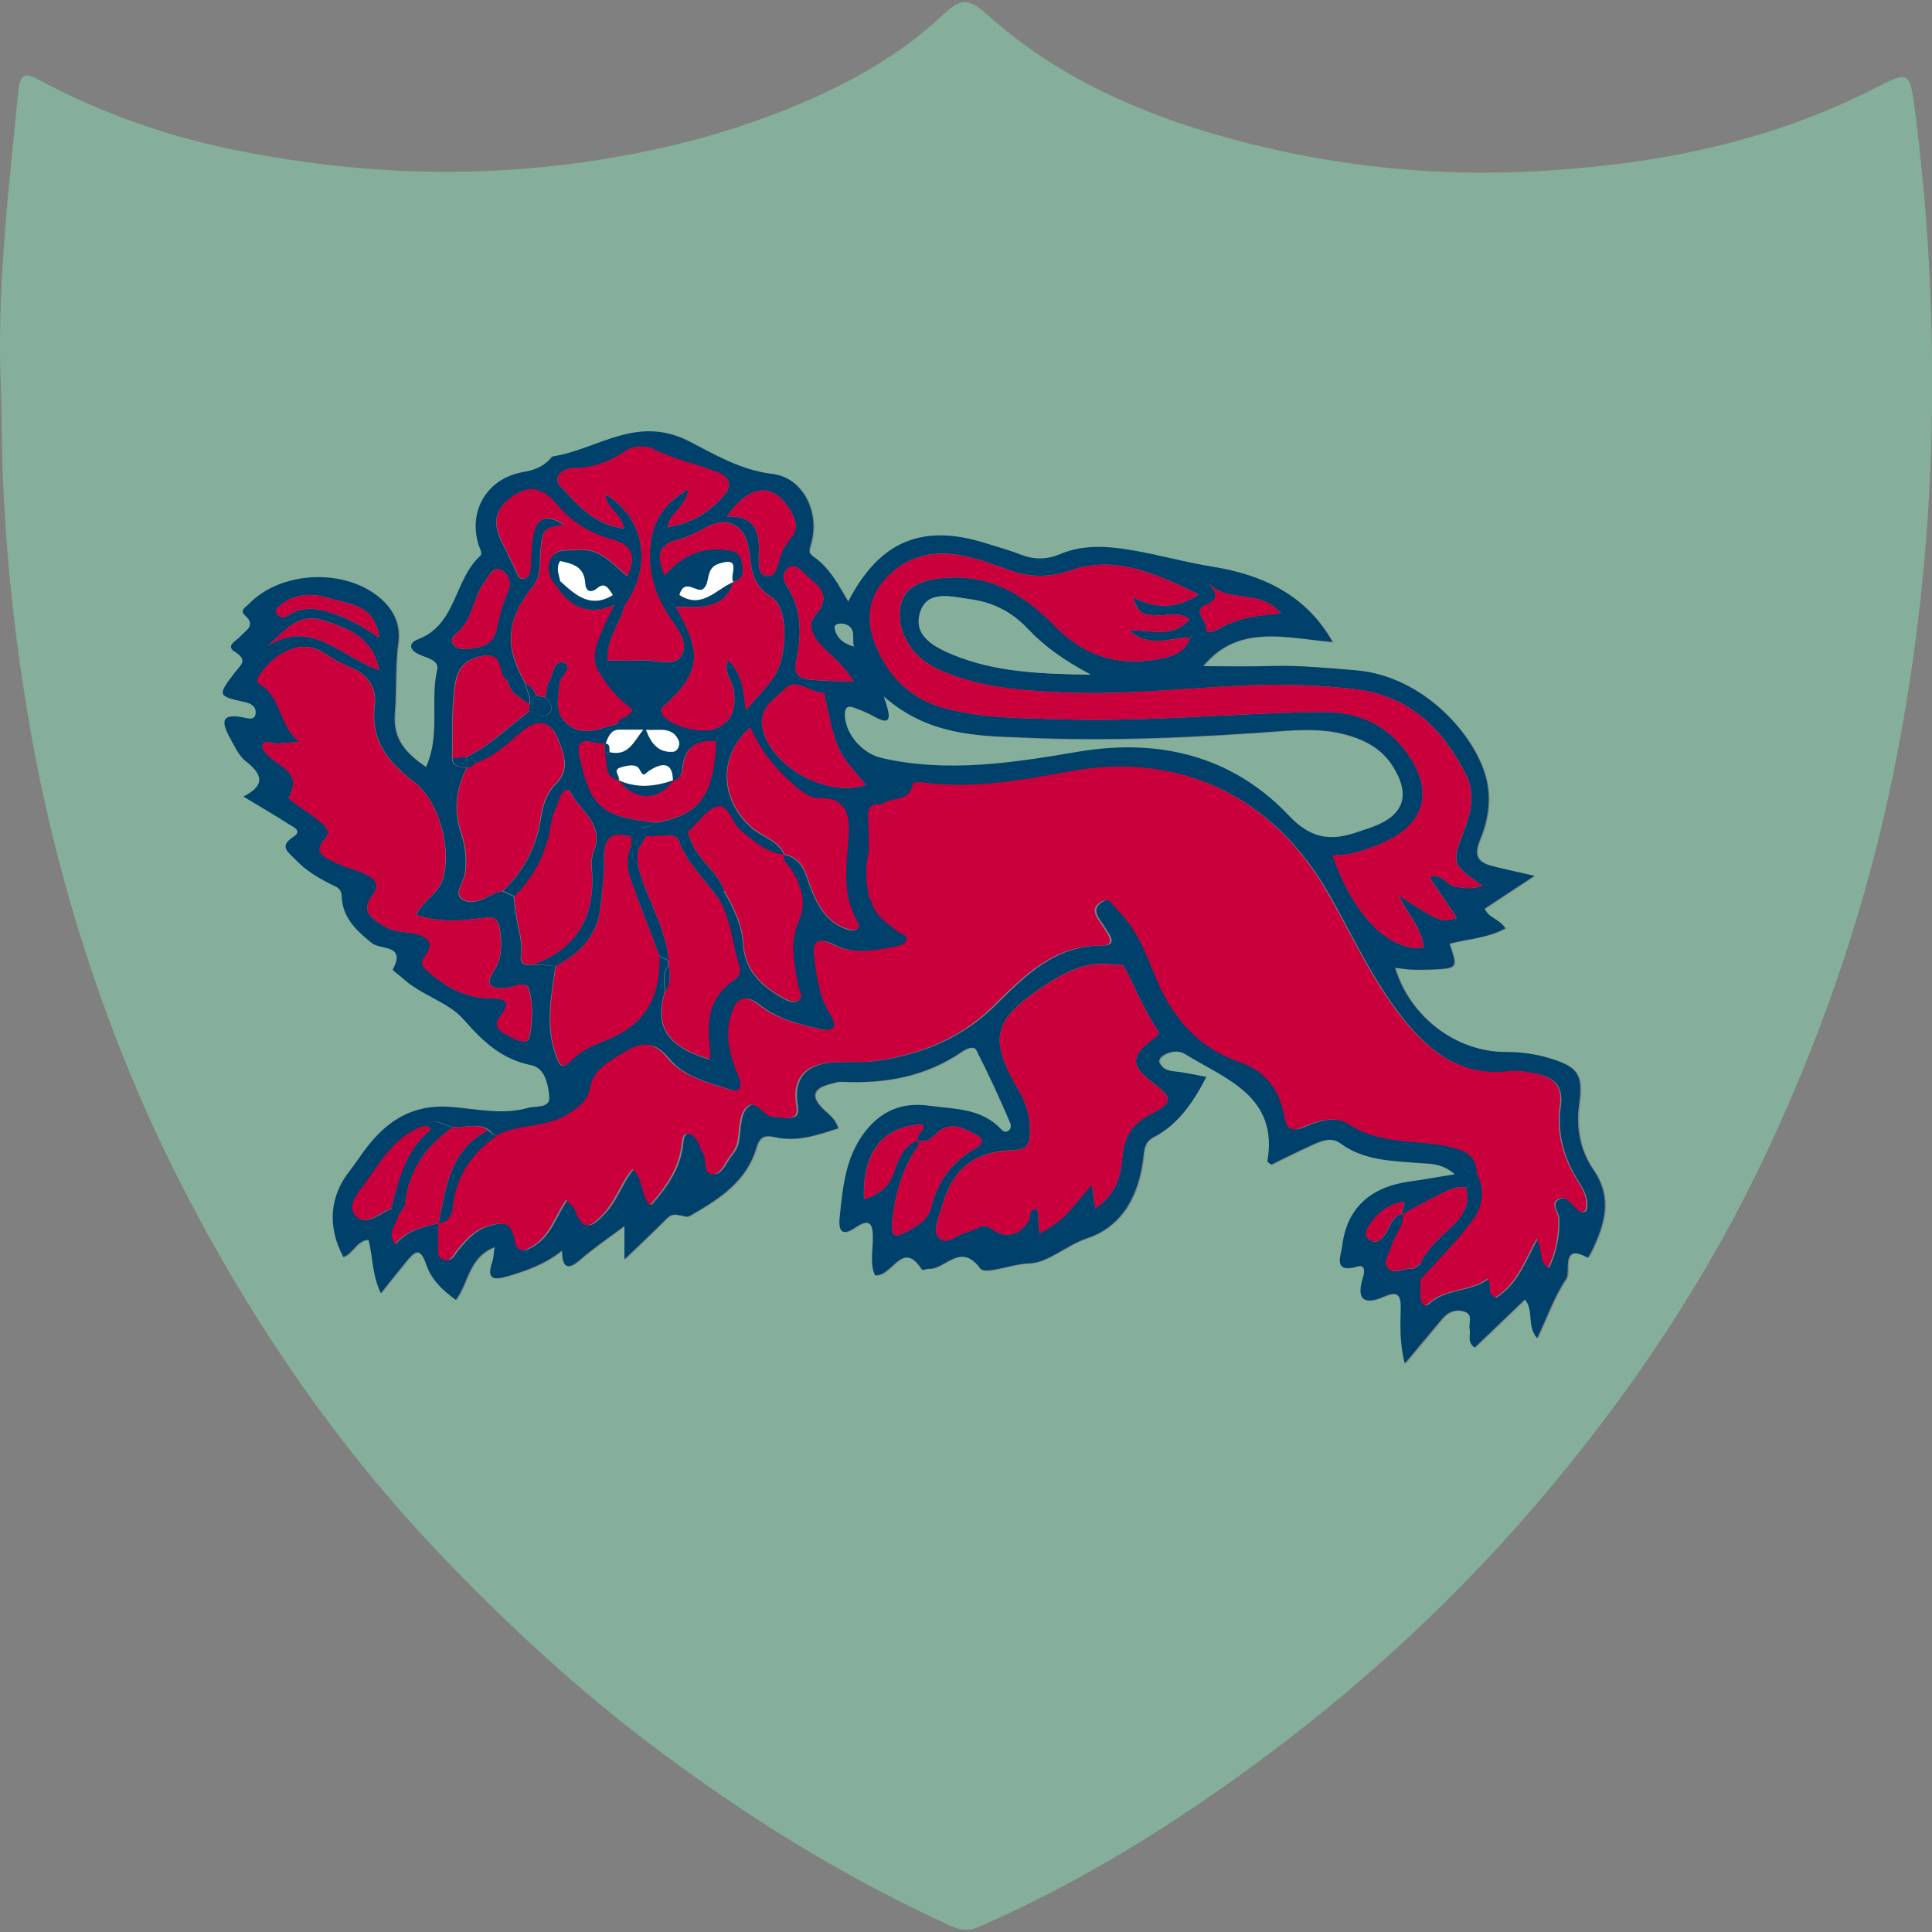
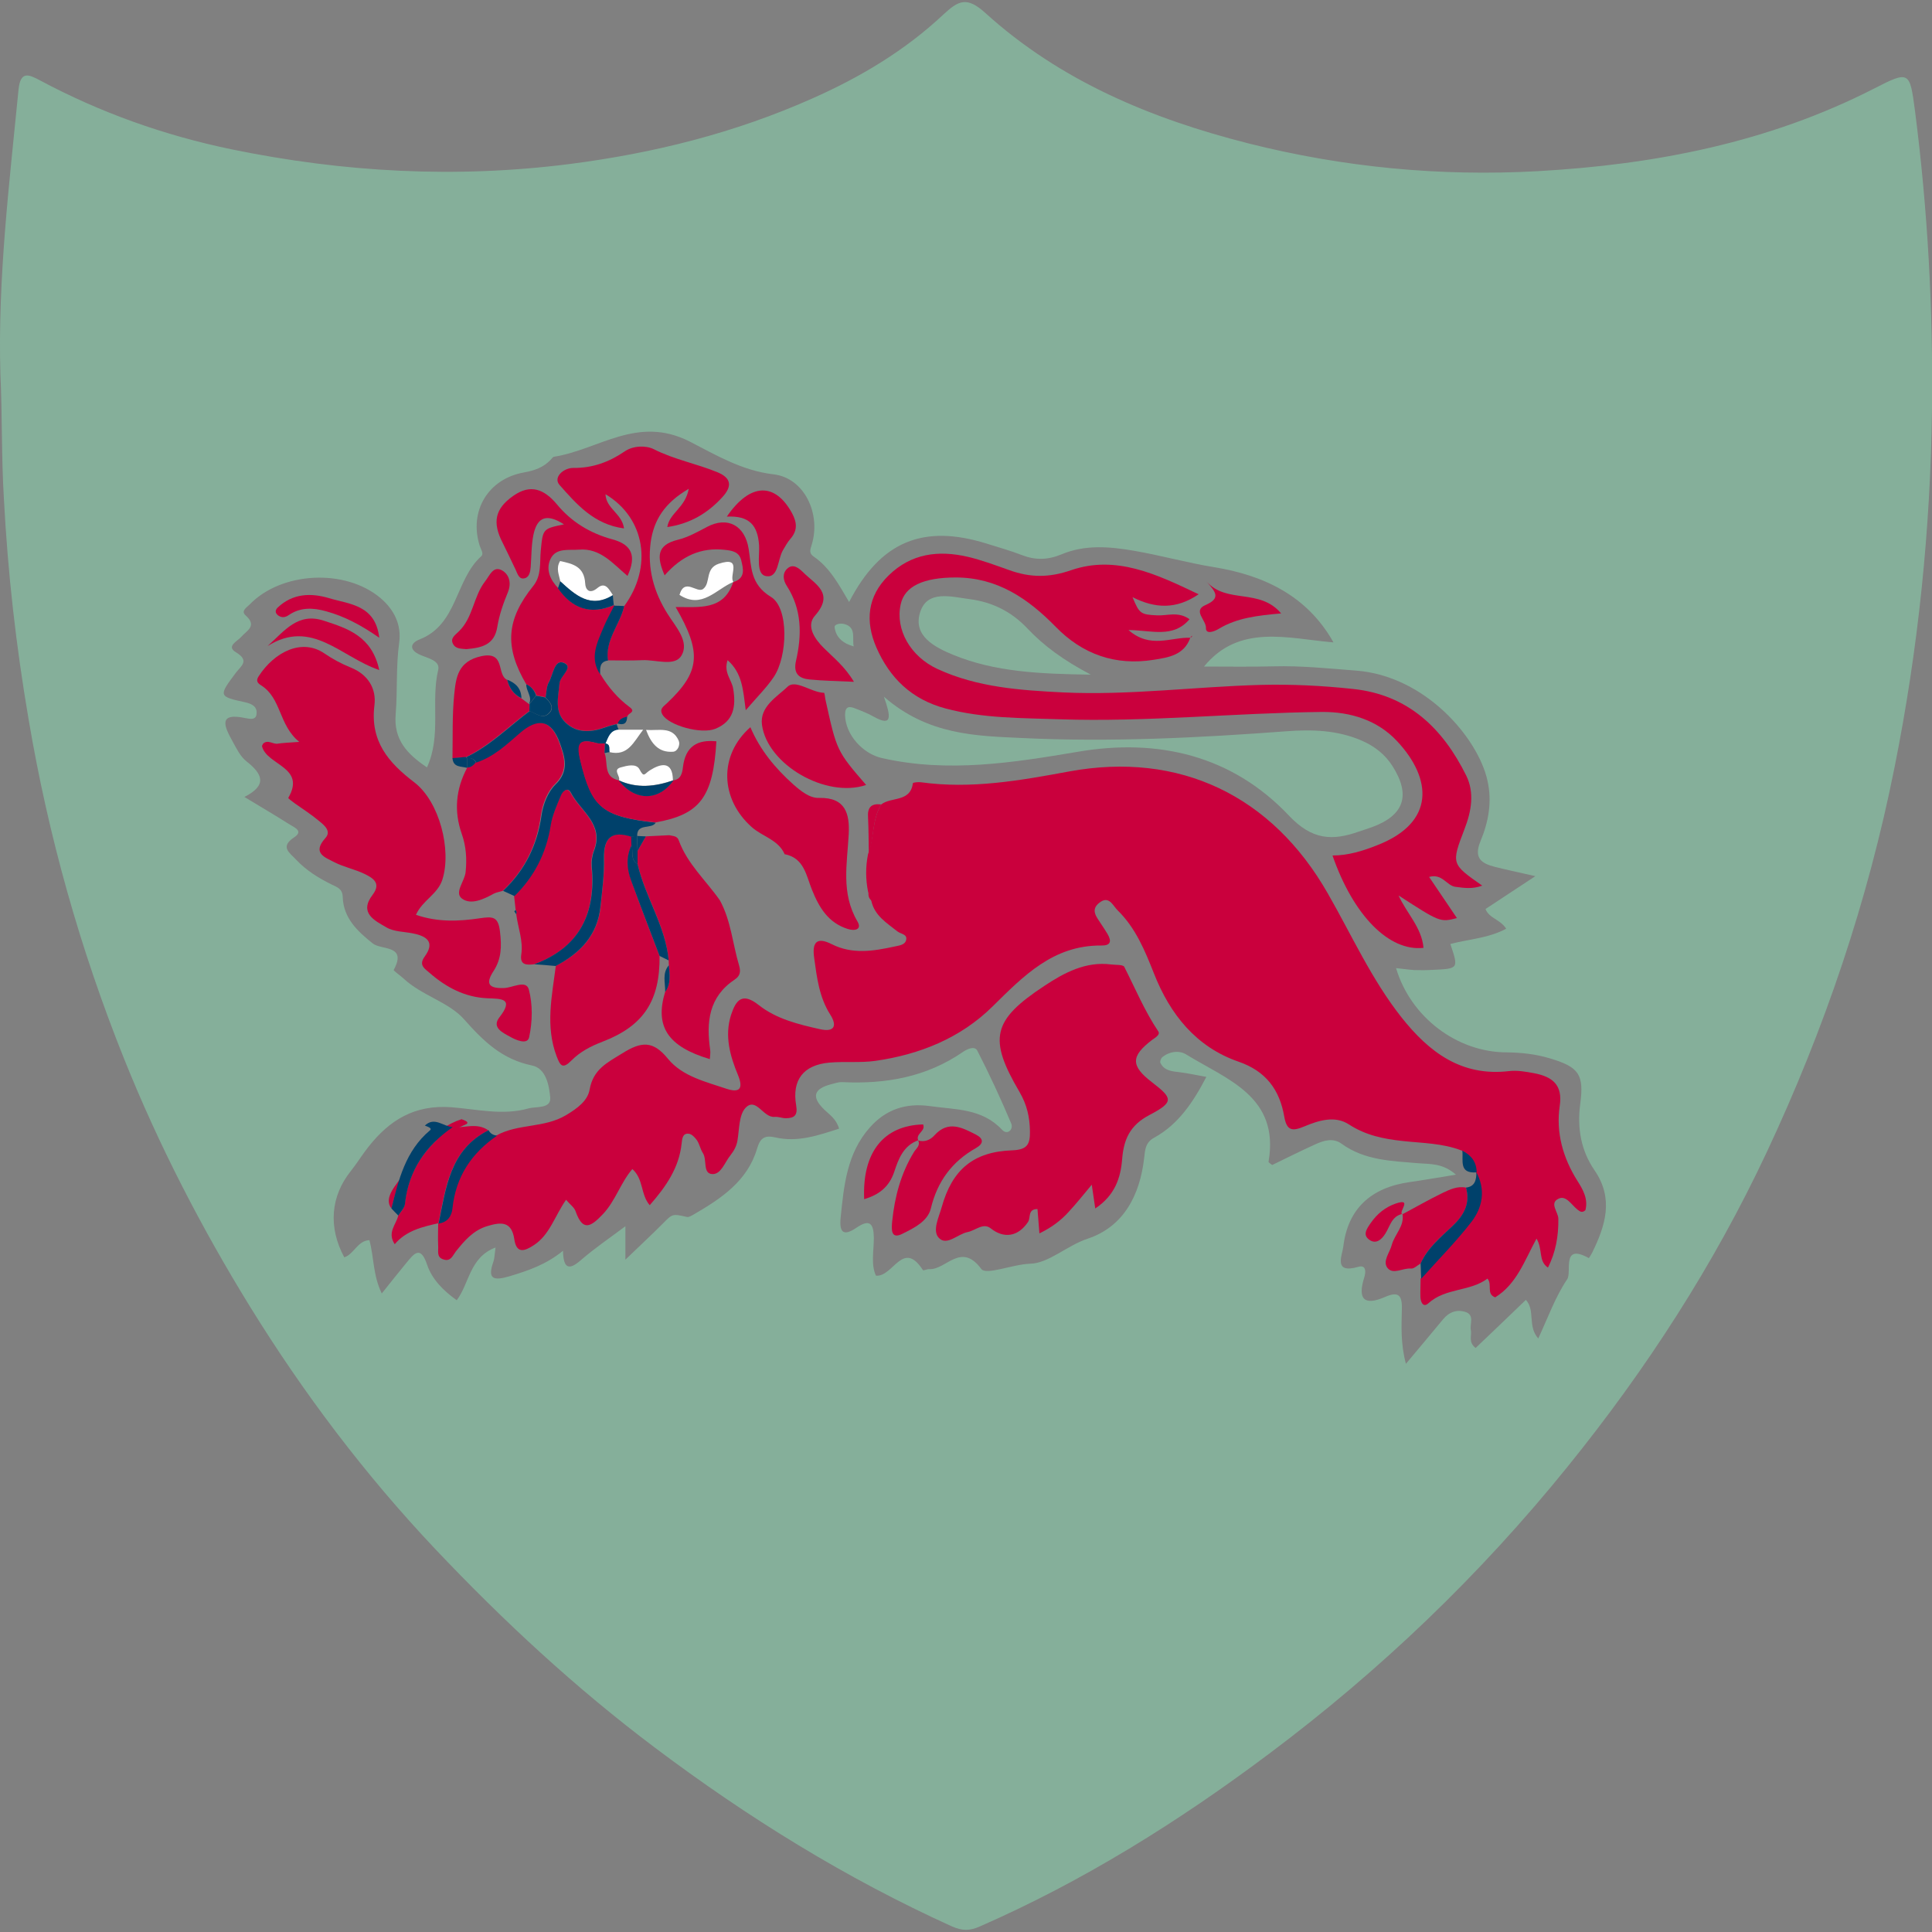
<svg xmlns="http://www.w3.org/2000/svg" version="1.1" id="Layer_1" x="0px" y="0px" viewBox="0 0 100 100" style="enable-background:new 0 0 100 100;" xml:space="preserve">
  <rect x="0" y="0" width="100" height="100" fill="#808080" stroke="none" />
  <style type="text/css">
	.st0{fill:#85AF9A;}
	.st1{fill:#00416B;}
	.st2{fill:#CA003D;}
	.st3{fill:#FFFFFF;}
</style>
  <path class="st0" d="M0.02,19.35c-0.14-4.94,0.46-9.82,0.94-14.72c0.1-0.98,0.54-0.77,1.09-0.48c3.14,1.68,6.46,2.86,9.94,3.58  c5.79,1.19,11.6,1.51,17.49,0.76c4.37-0.56,8.56-1.61,12.58-3.4c2.48-1.1,4.79-2.48,6.77-4.34C49.6,0.04,50.03-0.21,51,0.67  c3.88,3.52,8.6,5.48,13.61,6.75c4.91,1.24,9.92,1.72,14.98,1.44c6.06-0.34,11.95-1.48,17.42-4.28c1.83-0.94,1.84-0.88,2.11,1.16  c0.66,5.13,0.94,10.28,0.88,15.44c-0.08,6.23-0.71,12.41-1.94,18.54c-1.38,6.93-3.63,13.56-6.62,19.93  c-2.74,5.84-6.23,11.23-10.29,16.25c-4.53,5.61-9.7,10.56-15.47,14.88c-4.68,3.51-9.61,6.59-14.98,8.94  c-0.51,0.22-0.88,0.23-1.43-0.01c-5.49-2.49-10.56-5.63-15.37-9.25c-4.11-3.09-7.85-6.56-11.37-10.28  c-3.63-3.84-6.81-8.05-9.59-12.55c-2.52-4.09-4.72-8.35-6.51-12.81c-2.28-5.68-3.93-11.55-4.95-17.59  c-0.65-3.79-1.08-7.6-1.28-11.45C0.07,23.63,0.12,21.49,0.02,19.35 M62.44,55.74c-0.52-0.09-0.94-0.19-1.37-0.24  c-0.4-0.05-0.81-0.07-1.01-0.49c-0.03-0.07,0.03-0.23,0.1-0.29c0.38-0.31,0.89-0.36,1.24-0.14c2.11,1.3,4.84,2.17,4.26,5.55  c-0.01,0.04,0.1,0.1,0.19,0.17c0.74-0.36,1.48-0.73,2.23-1.07c0.44-0.2,0.92-0.35,1.36-0.03c1.2,0.87,2.6,0.89,3.98,1.01  c0.6,0.05,1.24-0.02,1.94,0.59c-0.93,0.15-1.65,0.28-2.37,0.38c-2.03,0.28-3.23,1.39-3.46,3.34c-0.06,0.47-0.53,1.43,0.78,1.05  c0.43-0.12,0.38,0.31,0.3,0.56c-0.35,1.12,0,1.47,1.08,1c0.67-0.29,0.89-0.12,0.87,0.62c-0.02,0.88-0.07,1.79,0.21,2.84  c0.71-0.85,1.32-1.57,1.92-2.3c0.31-0.38,0.72-0.53,1.17-0.38c0.47,0.16,0.21,0.61,0.27,0.93c0.06,0.29-0.15,0.63,0.25,0.93  c0.87-0.83,1.74-1.66,2.6-2.49c0.5,0.56,0.07,1.35,0.64,2c0.51-1.1,0.89-2.17,1.5-3.07c0.25-0.37-0.32-1.89,1.12-1.09  c0,0,0.12-0.18,0.17-0.28c0.69-1.41,1.13-2.8,0.12-4.27c-0.7-1.02-0.9-2.18-0.74-3.41c0.21-1.55-0.06-1.93-1.57-2.38  c-0.73-0.22-1.47-0.3-2.23-0.31c-2.58,0-4.98-1.83-5.73-4.36c0.32,0.03,0.63,0.08,0.94,0.1c0.32,0.01,0.64,0.01,0.95-0.01  c1.35-0.06,1.35-0.06,0.92-1.34c0.96-0.25,1.98-0.3,2.89-0.79c-0.3-0.48-0.89-0.54-1.07-1.02c0.82-0.54,1.59-1.05,2.58-1.7  c-0.88-0.2-1.49-0.33-2.09-0.48c-0.71-0.18-1.11-0.46-0.75-1.33c0.41-0.99,0.61-2.03,0.36-3.14c-0.49-2.21-3.22-5.42-6.8-5.69  c-1.43-0.11-2.85-0.26-4.28-0.22c-1.21,0.03-2.42,0.01-3.59,0.01c1.82-2.23,4.34-1.45,6.7-1.25c-1.39-2.48-3.71-3.49-6.16-3.89  c-1.41-0.23-2.76-0.61-4.15-0.85c-1.26-0.22-2.55-0.33-3.76,0.18c-0.72,0.3-1.36,0.31-2.06,0.04c-0.59-0.23-1.21-0.4-1.81-0.59  c-3.29-1.03-5.51-0.12-7.13,3.02c-0.53-0.9-1-1.78-1.83-2.35c-0.24-0.16-0.2-0.33-0.11-0.6c0.5-1.6-0.37-3.48-1.98-3.66  c-1.64-0.19-3.03-1.03-4.34-1.7c-2.7-1.37-4.71,0.43-7.01,0.79c-0.07,0.01-0.12,0.1-0.18,0.16c-0.37,0.39-0.82,0.55-1.36,0.65  c-1.87,0.32-2.88,2-2.31,3.8c0.06,0.19,0.23,0.41,0.07,0.55c-1.35,1.22-1.21,3.53-3.19,4.3c-0.48,0.19-0.55,0.54,0.05,0.8  c0.38,0.17,1.04,0.29,0.92,0.78c-0.39,1.63,0.18,3.38-0.58,5.04c-1.04-0.7-1.73-1.44-1.62-2.75c0.1-1.23,0.01-2.46,0.18-3.69  c0.13-0.95-0.26-1.72-0.96-2.32c-1.83-1.55-5.14-1.37-6.78,0.33c-0.16,0.16-0.46,0.33-0.21,0.56c0.62,0.55,0.07,0.78-0.23,1.12  c-0.19,0.22-0.79,0.48-0.27,0.79c0.72,0.44,0.28,0.69,0,1.06c-0.91,1.21-0.9,1.23,0.48,1.53c0.36,0.08,0.63,0.23,0.59,0.6  c-0.03,0.34-0.35,0.26-0.57,0.22c-1.44-0.31-1.1,0.43-0.69,1.17c0.21,0.38,0.41,0.81,0.74,1.07c0.83,0.65,1.09,1.23-0.11,1.84  c0.86,0.52,1.61,0.96,2.35,1.43c0.22,0.14,0.72,0.33,0.24,0.65c-0.78,0.51-0.24,0.81,0.09,1.17c0.53,0.56,1.16,0.95,1.85,1.29  c0.27,0.13,0.55,0.21,0.56,0.65c0.04,1.08,0.75,1.75,1.55,2.39c0.44,0.36,1.8,0.06,1.09,1.37c-0.02,0.05,0.34,0.29,0.51,0.45  c0.94,0.88,2.35,1.22,3.13,2.11c1.02,1.15,1.97,2.07,3.52,2.39c0.73,0.15,0.88,1.04,0.94,1.65c0.05,0.6-0.71,0.46-1.12,0.57  c-1.33,0.38-2.69,0.04-4-0.06c-1.91-0.14-3.2,0.67-4.29,2.05c-0.32,0.4-0.59,0.85-0.91,1.25c-1.05,1.31-1.18,2.91-0.34,4.47  c0.51-0.17,0.68-0.86,1.3-0.89c0.24,0.89,0.18,1.81,0.64,2.76c0.49-0.61,0.88-1.11,1.28-1.59c0.4-0.49,0.73-0.91,1.07,0.11  c0.25,0.74,0.83,1.33,1.53,1.83c0.66-0.87,0.66-2.22,2.01-2.73c-0.05,0.35-0.05,0.55-0.11,0.73c-0.33,0.92,0.01,1,0.83,0.76  c0.96-0.29,1.89-0.6,2.77-1.32c0.02,0.9,0.29,1.04,0.92,0.49c0.7-0.61,1.47-1.13,2.31-1.76c0,0.55,0,1,0,1.73  c0.76-0.73,1.36-1.29,1.94-1.87c0.5-0.51,0.49-0.51,1.25-0.34c0.09,0.02,0.22-0.06,0.33-0.12c1.43-0.83,2.8-1.73,3.3-3.43  c0.16-0.54,0.39-0.69,0.93-0.57c1.16,0.27,2.22-0.1,3.31-0.45c-0.14-0.5-0.49-0.72-0.77-0.99c-0.69-0.67-0.52-1.08,0.36-1.31  c0.19-0.05,0.39-0.12,0.58-0.11c2.24,0.11,4.35-0.26,6.24-1.56c0.22-0.15,0.61-0.34,0.75-0.06c0.63,1.23,1.21,2.48,1.75,3.76  c0.13,0.31-0.2,0.62-0.47,0.33c-1.04-1.12-2.43-1.04-3.75-1.23c-1.23-0.17-2.27,0.17-3.1,1.11c-1.19,1.34-1.34,3.01-1.51,4.68  c-0.08,0.82,0.2,0.93,0.83,0.5c0.68-0.46,0.88-0.21,0.89,0.53c0,0.68-0.16,1.38,0.11,1.96c0.9,0.07,1.39-1.9,2.43-0.29  c0.02,0.04,0.22-0.06,0.34-0.05c0.86,0.04,1.63-1.43,2.68-0.01c0.25,0.34,1.62-0.24,2.53-0.27c0.96-0.02,1.9-0.94,2.99-1.3  c1.85-0.62,2.69-2.25,2.91-4.16c0.05-0.44,0.06-0.83,0.55-1.08C60.97,58.2,61.74,57.09,62.44,55.74z" />
-   <path class="st1" d="M62.44,55.74c-0.7,1.36-1.47,2.46-2.72,3.11c-0.49,0.25-0.5,0.64-0.55,1.08c-0.23,1.91-1.06,3.54-2.91,4.16  c-1.08,0.36-2.02,1.27-2.99,1.3c-0.91,0.02-2.28,0.6-2.53,0.27c-1.04-1.41-1.82,0.06-2.68,0.01c-0.12,0-0.32,0.09-0.34,0.05  c-1.03-1.61-1.52,0.36-2.43,0.29c-0.27-0.58-0.11-1.29-0.11-1.96c0-0.74-0.2-0.99-0.89-0.53c-0.63,0.43-0.91,0.32-0.83-0.5  c0.17-1.67,0.32-3.33,1.51-4.68c0.84-0.94,1.87-1.28,3.1-1.11c1.32,0.18,2.71,0.11,3.75,1.23c0.27,0.29,0.6-0.02,0.47-0.33  c-0.54-1.27-1.12-2.53-1.75-3.76c-0.14-0.28-0.53-0.09-0.75,0.06c-1.89,1.3-4,1.67-6.24,1.56c-0.19-0.01-0.39,0.06-0.58,0.11  c-0.88,0.22-1.05,0.64-0.36,1.31c0.28,0.27,0.62,0.49,0.77,0.99c-1.09,0.35-2.15,0.72-3.31,0.45c-0.54-0.12-0.77,0.02-0.93,0.57  c-0.5,1.7-1.87,2.6-3.3,3.43c-0.1,0.06-0.23,0.14-0.33,0.12c-0.76-0.17-0.74-0.17-1.25,0.34c-0.58,0.58-1.17,1.13-1.94,1.87  c0-0.73,0-1.18,0-1.73c-0.84,0.63-1.61,1.15-2.31,1.76c-0.64,0.55-0.91,0.41-0.92-0.49c-0.89,0.71-1.81,1.03-2.77,1.32  c-0.82,0.25-1.15,0.17-0.83-0.76c0.06-0.18,0.06-0.38,0.11-0.73c-1.35,0.51-1.35,1.85-2.01,2.73c-0.7-0.5-1.28-1.08-1.53-1.83  c-0.34-1.02-0.67-0.6-1.07-0.11c-0.4,0.49-0.79,0.98-1.28,1.59c-0.46-0.95-0.4-1.87-0.64-2.76c-0.61,0.03-0.79,0.71-1.3,0.89  c-0.84-1.57-0.71-3.16,0.34-4.47c0.32-0.4,0.59-0.85,0.91-1.25c1.09-1.38,2.38-2.19,4.29-2.05c1.32,0.1,2.67,0.43,4,0.06  c0.41-0.12,1.17,0.03,1.12-0.57c-0.05-0.61-0.21-1.51-0.94-1.65c-1.55-0.31-2.5-1.23-3.52-2.39c-0.78-0.88-2.18-1.23-3.13-2.11  c-0.17-0.16-0.53-0.4-0.51-0.45c0.71-1.31-0.65-1.01-1.09-1.37c-0.79-0.64-1.51-1.31-1.55-2.39c-0.01-0.45-0.29-0.52-0.56-0.65  c-0.68-0.34-1.32-0.73-1.85-1.29c-0.34-0.36-0.88-0.66-0.09-1.17c0.48-0.31-0.02-0.51-0.24-0.65c-0.73-0.47-1.49-0.91-2.35-1.43  c1.2-0.61,0.94-1.19,0.11-1.84c-0.33-0.26-0.53-0.69-0.74-1.07c-0.41-0.75-0.75-1.48,0.69-1.17c0.21,0.05,0.54,0.12,0.57-0.22  c0.04-0.37-0.23-0.52-0.59-0.6c-1.39-0.31-1.39-0.33-0.48-1.53c0.28-0.37,0.71-0.62,0-1.06c-0.52-0.32,0.08-0.57,0.27-0.79  c0.3-0.34,0.85-0.57,0.23-1.12c-0.26-0.23,0.05-0.4,0.21-0.56c1.64-1.71,4.94-1.89,6.78-0.33c0.7,0.59,1.09,1.36,0.96,2.32  c-0.17,1.23-0.08,2.47-0.18,3.69c-0.11,1.31,0.58,2.05,1.62,2.75c0.76-1.66,0.2-3.41,0.58-5.04c0.11-0.49-0.55-0.61-0.92-0.78  c-0.6-0.27-0.53-0.62-0.05-0.8c1.98-0.77,1.84-3.08,3.19-4.3c0.15-0.14-0.01-0.36-0.07-0.55c-0.57-1.8,0.44-3.48,2.31-3.8  c0.54-0.09,0.99-0.26,1.36-0.65c0.05-0.06,0.11-0.15,0.18-0.16c2.3-0.36,4.31-2.16,7.01-0.79c1.31,0.67,2.7,1.51,4.34,1.7  c1.61,0.19,2.48,2.06,1.98,3.66c-0.08,0.27-0.13,0.43,0.11,0.6c0.84,0.57,1.31,1.45,1.83,2.35c1.62-3.14,3.84-4.06,7.13-3.02  c0.61,0.19,1.22,0.36,1.81,0.59c0.7,0.27,1.35,0.26,2.06-0.04c1.21-0.51,2.5-0.4,3.76-0.18c1.39,0.24,2.75,0.63,4.15,0.85  c2.45,0.4,4.77,1.4,6.16,3.89c-2.37-0.2-4.89-0.97-6.7,1.25c1.17,0,2.38,0.03,3.59-0.01c1.44-0.04,2.86,0.11,4.28,0.22  c3.59,0.28,6.31,3.48,6.8,5.69c0.25,1.11,0.05,2.15-0.36,3.14c-0.36,0.88,0.03,1.16,0.75,1.33c0.6,0.15,1.21,0.28,2.09,0.48  c-0.99,0.65-1.76,1.16-2.58,1.7c0.19,0.48,0.77,0.53,1.07,1.02c-0.91,0.5-1.93,0.55-2.89,0.79c0.43,1.27,0.43,1.28-0.93,1.34  c-0.32,0.01-0.64,0.02-0.95,0.01c-0.31-0.01-0.62-0.06-0.94-0.1c0.76,2.53,3.15,4.36,5.73,4.36c0.76,0,1.5,0.09,2.23,0.31  c1.51,0.45,1.78,0.84,1.57,2.38c-0.17,1.23,0.04,2.39,0.74,3.41c1.01,1.47,0.57,2.87-0.12,4.27c-0.05,0.1-0.17,0.28-0.17,0.28  c-1.44-0.8-0.86,0.71-1.12,1.09c-0.61,0.9-0.98,1.97-1.5,3.07c-0.56-0.64-0.14-1.44-0.64-2c-0.87,0.83-1.73,1.66-2.6,2.49  c-0.4-0.3-0.19-0.64-0.25-0.93c-0.07-0.32,0.2-0.78-0.27-0.93c-0.45-0.15-0.86,0-1.17,0.38c-0.6,0.72-1.21,1.45-1.92,2.3  c-0.27-1.05-0.23-1.96-0.21-2.84c0.02-0.75-0.2-0.91-0.87-0.62c-1.09,0.47-1.43,0.12-1.08-1c0.08-0.25,0.13-0.69-0.3-0.56  c-1.3,0.38-0.83-0.58-0.78-1.05c0.23-1.94,1.43-3.05,3.46-3.34c0.72-0.1,1.44-0.23,2.37-0.38c-0.7-0.61-1.34-0.54-1.94-0.59  c-1.38-0.11-2.79-0.13-3.98-1.01c-0.44-0.32-0.92-0.17-1.36,0.03c-0.76,0.34-1.5,0.72-2.23,1.07c-0.09-0.08-0.19-0.13-0.19-0.17  c0.58-3.38-2.15-4.25-4.26-5.55c-0.35-0.22-0.86-0.16-1.24,0.14c-0.07,0.06-0.13,0.22-0.1,0.29c0.2,0.43,0.6,0.45,1.01,0.49  C61.5,55.55,61.93,55.65,62.44,55.74 M44.2,33.46c0.03,0.06,0.07,0.12,0.1,0.17c-0.04-0.05-0.08-0.11-0.11-0.16  c-0.1-0.42,0.16-1-0.49-1.17c-0.17-0.05-0.52-0.01-0.5,0.17C43.28,33.02,43.68,33.32,44.2,33.46z M31.55,38.93  c0.95,0.23,1.23-0.5,1.74-1.16c-0.53,0-0.91,0-1.29,0c-0.03-0.1-0.06-0.2-0.1-0.3l0.07-0.02c0.33,0.1,0.48-0.03,0.48-0.36  c-0.02-0.17,0.48-0.22,0.11-0.49c-0.62-0.46-1.11-1.05-1.51-1.7c0-0.32-0.03-0.65,0.41-0.71c0.6,0,1.19,0.01,1.79-0.01  c0.69-0.03,1.66,0.34,2.01-0.22c0.45-0.72-0.28-1.5-0.69-2.15c-0.74-1.16-1.08-2.38-0.89-3.74c0.15-1.14,0.7-2.02,1.97-2.76  c-0.18,0.99-1,1.25-1.11,1.98c1.17-0.17,2.09-0.71,2.86-1.56c0.51-0.56,0.44-0.98-0.25-1.27c-1.08-0.45-2.24-0.66-3.31-1.2  c-0.4-0.2-1.06-0.2-1.5,0.11c-0.81,0.56-1.67,0.87-2.67,0.86c-0.52-0.01-1.06,0.49-0.71,0.88c0.87,0.98,1.78,2.05,3.34,2.25  c-0.11-0.78-0.93-1.01-0.96-1.77c2.07,1.24,2.45,3.77,0.97,5.79c-0.17-0.01-0.35-0.02-0.52-0.02l-0.02-0.03  c-0.02-0.17-0.03-0.34-0.05-0.51c-0.19-0.29-0.38-0.71-0.79-0.37c-0.43,0.35-0.63,0.07-0.64-0.23c-0.04-0.88-0.64-1.02-1.3-1.16  c-0.23,0.37-0.05,0.71,0.01,1.05c-0.04,0.12-0.08,0.24-0.12,0.36c-0.42-0.43-0.66-0.98-0.41-1.51c0.28-0.59,0.94-0.44,1.48-0.49  c1.1-0.09,1.74,0.71,2.51,1.36c0.49-1.03,0.22-1.62-0.77-1.89c-1.14-0.31-2.12-0.9-2.88-1.81c-0.65-0.79-1.37-1.08-2.27-0.44  c-0.94,0.66-1.08,1.37-0.54,2.43c0.24,0.46,0.45,0.93,0.67,1.39c0.1,0.21,0.17,0.51,0.47,0.44c0.24-0.06,0.29-0.34,0.31-0.59  c0.04-0.56,0.03-1.12,0.14-1.66c0.2-0.95,0.71-1.1,1.58-0.54c-1.1,0.23-1.1,0.23-1.2,1.36c-0.06,0.62,0.05,1.28-0.39,1.83  c-1.4,1.75-1.5,3.15-0.36,5.09c-0.01,0.34,0.31,0.64,0.14,1.01c-0.13-0.1-0.26-0.2-0.4-0.3c-0.01-0.5-0.3-0.79-0.74-0.96  c-0.56-0.25-0.07-1.48-1.32-1.23c-1.24,0.26-1.33,1.11-1.42,1.99c-0.11,1.09-0.06,2.2-0.09,3.3c0.03,0.5,0.46,0.4,0.76,0.51  c-0.58,1.1-0.68,2.24-0.28,3.42c0.23,0.65,0.26,1.3,0.2,1.98c-0.05,0.47-0.59,1.06-0.19,1.37c0.47,0.36,1.13,0.04,1.66-0.26  c0.13-0.08,0.3-0.1,0.45-0.14c0.2,0.09,0.39,0.18,0.59,0.27c0.03,0.24,0.05,0.48,0.08,0.72c-0.02,0.02-0.07,0.06-0.06,0.07  c0.02,0.05,0.06,0.1,0.1,0.15c0.09,0.7,0.36,1.37,0.26,2.09c-0.08,0.56,0.29,0.54,0.67,0.5c0.37,0.02,0.74,0.05,1.11,0.07  c-0.2,1.56-0.55,3.11,0.04,4.68c0.19,0.5,0.31,0.69,0.77,0.22c0.44-0.45,1-0.74,1.6-0.97c2.14-0.81,2.99-2.12,2.96-4.44  c0.16,0.08,0.31,0.16,0.47,0.23c0,0.08,0.01,0.16,0.01,0.25c-0.36,0.42-0.18,0.91-0.19,1.38c-0.55,1.8,0.13,2.84,2.31,3.49  c0.01-0.16,0.04-0.32,0.02-0.47c-0.22-1.44-0.08-2.75,1.27-3.65c0.27-0.18,0.32-0.39,0.23-0.71c-0.33-1.13-0.42-2.34-1-3.39  c0.02-0.19,0.05-0.37,0.24-0.47c0.5,0.86,0.92,1.73,0.99,2.75c0.09,1.37,0.98,2.18,2.11,2.8c0.26,0.14,0.53,0.26,0.77,0.08  c0.25-0.19-0.01-0.43-0.04-0.65c-0.2-1.13-0.49-2.28,0-3.39c0.43-0.96,0.17-1.76-0.28-2.58c-0.16-0.3-0.55-0.49-0.45-0.92  c1.03,0.19,1.13,1.12,1.43,1.85c0.38,0.92,0.85,1.69,1.84,2.02c0.37,0.12,0.76,0.03,0.51-0.39c-0.86-1.46-0.53-2.99-0.45-4.52  c0.05-1.03-0.15-1.9-1.53-1.87c-0.49,0.01-0.94-0.35-1.33-0.69c-0.93-0.84-1.72-1.79-2.23-2.97c-1.65,1.46-1.57,3.72,0.08,5.18  c0.55,0.49,1.38,0.65,1.7,1.41c-0.92-0.06-1.55-0.67-2.22-1.19c-0.49-0.38-0.69-1.37-1.2-1.3c-0.54,0.07-1,0.8-1.5,1.24  c-0.03,0.03-0.06,0.05-0.09,0.08c-0.34,0-0.69-0.14-0.97,0.17c-0.4,0.02-0.8,0.04-1.21,0.06c-0.16-0.01-0.31-0.01-0.47-0.02  c-0.02-0.69,0.74-0.33,0.96-0.7c2.31-0.41,2.99-1.31,3.16-4.21c-0.99-0.1-1.61,0.26-1.73,1.33c-0.03,0.26-0.08,0.67-0.52,0.69  c-0.01-1.04-0.65-0.86-1.19-0.52c-0.29,0.18-0.3,0.41-0.54-0.05c-0.17-0.32-0.66-0.19-0.97-0.1c-0.44,0.12,0.01,0.46-0.09,0.68  c-0.84-0.16-0.55-0.92-0.75-1.42C31.38,38.96,31.47,38.94,31.55,38.93z M76.43,60.68L76.43,60.68c-0.01,0.39-0.07,0.73-0.54,0.79  c-0.45-0.1-0.85,0.1-1.22,0.28c-0.7,0.34-1.38,0.73-2.07,1.1c-0.23-0.11,0.56-0.87-0.35-0.55c-0.55,0.19-0.95,0.53-1.28,1  c-0.22,0.32-0.45,0.64-0.03,0.9c0.32,0.2,0.58-0.04,0.78-0.34c0.25-0.38,0.33-0.92,0.9-1.03c0.12,0.64-0.4,1.06-0.55,1.61  c-0.11,0.4-0.5,0.83-0.23,1.19c0.28,0.38,0.8,0,1.22,0.04c0.16,0.02,0.33-0.17,0.5-0.26c0.01,0.26,0.02,0.53,0.03,0.79  c-0.01,0.32-0.03,0.63-0.01,0.95c0.01,0.25,0.14,0.57,0.41,0.33c0.89-0.81,2.17-0.59,3.06-1.28c0.27,0.3-0.08,0.78,0.4,0.97  c1.11-0.68,1.52-1.9,2.14-3.04c0.33,0.58,0.08,1.15,0.59,1.5c0.4-0.81,0.55-1.65,0.54-2.52c0-0.36-0.49-0.81,0.02-1.05  c0.39-0.18,0.66,0.32,0.96,0.56c0.13,0.1,0.24,0.2,0.42,0.04c0.15-0.58-0.12-1.06-0.42-1.53c-0.74-1.18-1.11-2.48-0.91-3.86  c0.16-1.11-0.4-1.53-1.32-1.7c-0.43-0.08-0.88-0.16-1.3-0.11c-2.47,0.29-4.14-0.96-5.56-2.77c-1.56-1.97-2.59-4.26-3.82-6.42  c-2.9-5.07-7.69-7.37-13.39-6.32c-2.54,0.47-5.07,0.92-7.67,0.56c-0.14-0.02-0.41,0.01-0.42,0.05c-0.14,0.99-1.13,0.68-1.64,1.1  c-0.52-0.07-0.72,0.16-0.69,0.67c0.03,0.63,0.03,1.26,0.04,1.89c-0.13,0.65-0.13,1.3,0,1.94c-0.03,0.19,0,0.36,0.17,0.48  c0.16,0.77,0.79,1.14,1.35,1.58c0.17,0.14,0.53,0.13,0.45,0.45c-0.06,0.25-0.36,0.28-0.59,0.33c-1.1,0.24-2.19,0.42-3.26-0.12  c-0.79-0.4-1.01-0.08-0.91,0.7c0.14,1.02,0.26,2.03,0.83,2.94c0.37,0.58,0.23,0.93-0.53,0.76c-1.12-0.25-2.26-0.53-3.17-1.25  c-0.86-0.68-1.18-0.26-1.43,0.51c-0.35,1.09-0.05,2.13,0.36,3.12c0.29,0.72,0.07,0.93-0.58,0.71c-1.09-0.36-2.29-0.64-3.04-1.55  c-0.78-0.95-1.38-0.91-2.37-0.29c-0.79,0.5-1.5,0.83-1.69,1.87c-0.1,0.58-0.62,0.97-1.22,1.33c-1.14,0.68-2.48,0.43-3.6,1.05  c-0.19-0.02-0.35-0.1-0.44-0.28c-0.59-0.42-1.24-0.12-1.86-0.16c-0.48-0.02-0.93-0.56-1.44-0.08c-1.42,0.46-2.15,1.64-2.95,2.78  c-0.41,0.58-1.12,1.27-0.68,1.84c0.52,0.67,1.26-0.11,1.9-0.33c0.11,0.12,0.23,0.25,0.35,0.37c-0.11,0.46-0.57,0.86-0.18,1.47  c0.61-0.71,1.45-0.9,2.28-1.09c0,0.4-0.01,0.8,0,1.19c0.01,0.26-0.1,0.58,0.28,0.7c0.37,0.11,0.47-0.21,0.63-0.41  c0.45-0.56,0.9-1.1,1.64-1.32c0.7-0.21,1.25-0.25,1.39,0.68c0.11,0.75,0.52,0.64,1.01,0.31c0.84-0.55,1.09-1.52,1.67-2.35  c0.2,0.23,0.42,0.38,0.49,0.59c0.39,1.08,0.79,0.81,1.42,0.15c0.66-0.68,0.92-1.62,1.52-2.33c0.59,0.52,0.42,1.33,0.9,1.87  c0.86-0.98,1.52-1.94,1.65-3.19c0.02-0.23,0.04-0.54,0.36-0.51c0.16,0.01,0.34,0.2,0.44,0.35c0.13,0.19,0.17,0.45,0.3,0.65  c0.23,0.35-0.02,1.07,0.49,1.09c0.46,0.02,0.65-0.63,0.95-0.99c0.18-0.21,0.31-0.44,0.35-0.74c0.1-0.58,0.07-1.33,0.42-1.7  c0.55-0.57,0.91,0.52,1.5,0.47c0.19-0.02,0.39,0.07,0.59,0.07c0.42-0.01,0.62-0.13,0.53-0.66c-0.23-1.33,0.38-2.1,1.72-2.22  c0.79-0.07,1.6,0.02,2.38-0.09c2.3-0.33,4.4-1.18,6.07-2.82c1.6-1.58,3.14-3.17,5.62-3.15c0.48,0,0.55-0.22,0.33-0.59  c-0.1-0.17-0.22-0.33-0.32-0.5c-0.23-0.36-0.61-0.74-0.1-1.13c0.49-0.38,0.68,0.14,0.94,0.4c0.93,0.92,1.41,2.09,1.88,3.27  c0.83,2.12,2.18,3.8,4.37,4.56c1.43,0.5,2.13,1.46,2.37,2.83c0.13,0.77,0.43,0.78,1.05,0.52c0.74-0.31,1.58-0.56,2.3-0.1  c0.88,0.57,1.79,0.75,2.8,0.86c1.01,0.11,2.06,0.11,3.03,0.49C75.75,60.05,75.49,60.76,76.43,60.68z M47.52,59.03  c-0.16-0.35,0.41-0.48,0.25-0.83c-2.05,0.05-3.16,1.44-3.05,3.87c0.77-0.23,1.29-0.62,1.56-1.43c0.22-0.64,0.48-1.35,1.24-1.62  c0.14,0.28-0.11,0.43-0.22,0.62c-0.67,1.1-0.99,2.31-1.12,3.57c-0.04,0.41-0.08,0.95,0.53,0.65c0.57-0.29,1.31-0.65,1.47-1.31  c0.34-1.41,1.1-2.42,2.34-3.13c0.39-0.22,0.4-0.48,0-0.69c-0.71-0.37-1.43-0.76-2.15,0.03C48.16,58.99,47.87,59.13,47.52,59.03z   M37.95,30.13c-0.24-0.31,0.52-1.37-0.76-0.94c-0.72,0.24-0.41,0.99-0.8,1.3c-0.32,0.25-0.96-0.62-1.23,0.31  C36.33,31.56,37.07,30.49,37.95,30.13c-0.49,1.49-1.77,1.28-2.97,1.28c1.36,2.36,1.28,3.34-0.46,4.99  c-0.16,0.15-0.41,0.27-0.22,0.58c0.33,0.56,2.02,1.03,2.74,0.73c0.96-0.39,1.07-1.18,0.92-2.07c-0.08-0.46-0.51-0.84-0.29-1.48  c0.77,0.68,0.8,1.56,0.94,2.59c0.6-0.7,1.08-1.17,1.45-1.72c0.72-1.06,0.79-3.57-0.14-4.14c-1.09-0.67-1.01-1.57-1.16-2.49  c-0.19-1.21-1.1-1.7-2.15-1.14c-0.49,0.26-0.99,0.54-1.52,0.67c-1.1,0.28-1.09,0.9-0.68,1.84c0.88-1,1.87-1.46,3.12-1.32  c0.39,0.04,0.73,0.11,0.84,0.52C38.47,29.43,38.61,29.93,37.95,30.13z M61.61,33c-1-0.03-2.07,0.6-3.19-0.39  c1.19,0.01,2.31,0.44,3.16-0.56c-0.59-0.42-1.16-0.17-1.69-0.2c-0.84-0.04-0.91-0.08-1.26-0.94c1.16,0.59,2.26,0.64,3.42-0.15  c-2.17-1.04-4.28-2.04-6.59-1.25c-1.15,0.4-2.14,0.38-3.21,0c-0.71-0.25-1.42-0.52-2.15-0.69c-1.51-0.36-2.92-0.19-4.09,0.96  c-1.12,1.09-1.22,2.39-0.64,3.73c0.69,1.59,1.82,2.7,3.58,3.16c1.95,0.52,3.94,0.49,5.91,0.56c4.53,0.15,9.05-0.33,13.58-0.38  c1.48-0.02,2.87,0.43,3.89,1.52c1.79,1.93,1.99,4.2-1.04,5.38c-0.73,0.29-1.49,0.53-2.31,0.53c1.07,3.11,2.93,4.98,4.71,4.78  c-0.09-1.05-0.87-1.8-1.29-2.71c2.15,1.39,2.15,1.39,3.02,1.17c-0.46-0.69-0.93-1.38-1.44-2.13c0.68-0.19,0.9,0.44,1.35,0.51  c0.45,0.07,0.9,0.13,1.4-0.06c-1.59-1.12-1.61-1.12-0.92-2.92c0.35-0.92,0.53-1.89,0.09-2.78c-1.21-2.44-3-4.18-5.86-4.48  c-1.58-0.17-3.17-0.25-4.76-0.21c-3.41,0.1-6.81,0.55-10.23,0.39c-2.22-0.1-4.44-0.25-6.51-1.21c-1.41-0.65-2.2-2.05-1.91-3.35  c0.21-0.93,1.18-1.39,2.85-1.39c2.15,0,3.74,1.09,5.17,2.55c1.39,1.43,3.1,2.03,5.08,1.71C60.49,34.02,61.3,33.9,61.61,33  c0.03-0.01,0.07-0.02,0.08-0.04c0.01-0.01,0-0.04,0-0.06C61.66,32.93,61.64,32.96,61.61,33z M56.69,62.55  c1.02-0.68,1.31-1.58,1.39-2.54c0.08-1.04,0.4-1.77,1.42-2.31c1.27-0.67,1.22-0.86,0.13-1.69c-1.11-0.85-1.11-1.35,0.01-2.2  c0.16-0.12,0.42-0.27,0.31-0.44c-0.71-1.05-1.19-2.22-1.76-3.34c-0.06-0.12-0.44-0.09-0.68-0.12c-1.32-0.17-2.43,0.43-3.44,1.1  c-2.72,1.79-2.92,2.74-1.3,5.5c0.38,0.65,0.53,1.3,0.54,2.03c0.01,0.67-0.13,0.97-0.91,0.99c-2.02,0.07-3.12,1.01-3.66,2.95  c-0.15,0.53-0.5,1.21-0.14,1.59c0.41,0.42,0.98-0.21,1.49-0.31c0.4-0.08,0.8-0.5,1.19-0.19c0.68,0.54,1.41,0.44,1.93-0.33  c0.15-0.22-0.03-0.67,0.49-0.67c0.03,0.42,0.07,0.83,0.1,1.26c0.63-0.31,1.11-0.67,1.51-1.11c0.38-0.43,0.74-0.88,1.2-1.41  C56.57,61.79,56.62,62.09,56.69,62.55z M13.62,38.49c-0.02,0.05-0.05,0.09-0.05,0.12c0.23,1,2.3,1.07,1.36,2.68  c-0.01,0.02,0.22,0.2,0.35,0.29c0.41,0.3,0.85,0.58,1.24,0.9c0.26,0.22,0.65,0.52,0.33,0.89c-0.71,0.79,0,1,0.47,1.25  c0.49,0.25,1.05,0.36,1.55,0.6c0.43,0.21,0.89,0.47,0.43,1.08C18.56,47.26,19.4,47.65,20,48c0.39,0.23,0.91,0.22,1.38,0.31  c0.72,0.13,1.17,0.44,0.63,1.19c-0.34,0.46-0.01,0.63,0.25,0.86c0.85,0.76,1.83,1.26,2.99,1.31c0.72,0.03,1.41-0.01,0.61,1  c-0.4,0.51,0.19,0.79,0.54,0.98c0.31,0.17,0.92,0.46,1.01,0.03c0.17-0.8,0.19-1.69-0.02-2.47c-0.14-0.51-0.84-0.08-1.28-0.07  c-0.79,0.03-0.98-0.21-0.55-0.87c0.41-0.64,0.43-1.29,0.34-2.04c-0.1-0.8-0.37-0.8-1.05-0.7c-1.08,0.15-2.19,0.21-3.3-0.18  c0.34-0.76,1.13-1.07,1.37-1.83c0.48-1.52-0.16-4.02-1.46-5.03c-1.33-1.02-2.29-2.13-2.06-3.98c0.11-0.87-0.33-1.6-1.23-1.96  c-0.48-0.19-0.94-0.44-1.36-0.73c-1.17-0.81-2.59-0.07-3.4,1.18c-0.15,0.23-0.07,0.35,0.12,0.47c1.07,0.67,0.89,2.05,1.98,2.93  c-0.57,0.05-0.84,0.05-1.1,0.09C14.13,38.54,13.86,38.27,13.62,38.49z M45.75,36.06c0.36,1.02,0.45,1.57-0.51,1.02  c-0.31-0.18-0.64-0.31-0.98-0.44c-0.3-0.11-0.53-0.13-0.53,0.33c0.01,1.01,0.91,2.02,1.92,2.24c3.42,0.77,6.76,0.25,10.14-0.33  c4.16-0.71,7.98,0.2,10.92,3.31c1.19,1.27,2.24,1.31,3.62,0.82c0.22-0.08,0.45-0.15,0.68-0.23c1.66-0.6,2.02-1.65,1.06-3.15  c-0.39-0.62-0.95-1.05-1.63-1.34c-1.24-0.53-2.54-0.56-3.86-0.47c-4.56,0.34-9.12,0.56-13.68,0.35  C50.51,38.09,48.03,38.05,45.75,36.06z M56.46,34.92c-1.42-0.75-2.43-1.49-3.28-2.39c-0.84-0.89-1.84-1.37-3-1.52  c-0.94-0.12-2.2-0.51-2.56,0.7c-0.37,1.21,0.76,1.8,1.73,2.19C51.5,34.78,53.79,34.88,56.46,34.92z M44.83,40.63  c-1.52-1.76-1.52-1.76-2.11-4.43c-0.03-0.11-0.04-0.33-0.07-0.33c-0.67-0.02-1.47-0.72-1.88-0.32c-0.54,0.52-1.45,1.02-1.33,1.98  C39.71,39.57,42.74,41.33,44.83,40.63z M44.2,35.29c-0.48-0.8-1.05-1.24-1.56-1.74c-0.48-0.47-0.93-1.14-0.46-1.67  c1.03-1.17,0-1.63-0.61-2.25c-0.21-0.21-0.51-0.48-0.83-0.18c-0.26,0.25-0.2,0.6-0.02,0.88c0.79,1.22,0.79,2.55,0.48,3.89  c-0.15,0.65,0.16,0.9,0.71,0.96C42.63,35.25,43.35,35.25,44.2,35.29z M37.62,26.74c1.17-0.05,1.6,0.45,1.66,1.48  c0.03,0.54-0.17,1.5,0.36,1.59c0.66,0.11,0.59-0.86,0.88-1.35c0.12-0.2,0.24-0.42,0.39-0.59c0.37-0.42,0.34-0.84,0.08-1.31  C40.13,24.97,38.84,24.96,37.62,26.74z M24.13,33.6c0.81-0.08,1.46-0.22,1.6-1.15c0.1-0.61,0.31-1.22,0.55-1.8  c0.21-0.5,0.06-0.93-0.31-1.13c-0.46-0.25-0.64,0.27-0.87,0.57c-0.6,0.79-0.61,1.89-1.36,2.59c-0.21,0.2-0.47,0.36-0.29,0.67  C23.61,33.62,23.94,33.58,24.13,33.6z M19.63,34.68c-0.38-1.74-1.6-2.14-2.85-2.56c-1.35-0.45-2.04,0.53-2.92,1.31  C16.14,32,17.64,34.01,19.63,34.68z M66.31,31.75c-1.11-1.32-2.81-0.48-3.84-1.64c0.45,0.53,0.76,0.86-0.07,1.21  c-0.68,0.29,0.04,0.78,0.03,1.19c-0.01,0.34,0.43,0.18,0.66,0.04C64.03,31.98,65.08,31.85,66.31,31.75z M19.63,33.01  c-0.2-1.72-1.54-1.73-2.59-2.05c-0.94-0.28-1.88-0.26-2.66,0.49c-0.13,0.13-0.14,0.27,0.02,0.4c0.19,0.14,0.38,0.11,0.55-0.01  c0.61-0.42,1.27-0.38,1.94-0.2C17.83,31.91,18.7,32.36,19.63,33.01z M33.44,37.78c0.27,0.73,0.66,1.18,1.39,1.13  c0.25-0.02,0.38-0.37,0.3-0.57C34.8,37.57,34.11,37.82,33.44,37.78z" />
  <path class="st2" d="M45.61,41.64c0.51-0.41,1.51-0.1,1.64-1.1c0-0.04,0.28-0.07,0.42-0.05c2.6,0.36,5.13-0.09,7.67-0.56  c5.71-1.05,10.5,1.25,13.39,6.32c1.24,2.16,2.26,4.45,3.82,6.42c1.43,1.8,3.1,3.06,5.56,2.77c0.42-0.05,0.87,0.03,1.3,0.11  c0.93,0.18,1.49,0.59,1.32,1.7c-0.2,1.38,0.17,2.68,0.91,3.86c0.3,0.47,0.57,0.95,0.42,1.53c-0.18,0.16-0.29,0.06-0.42-0.04  c-0.3-0.24-0.58-0.74-0.96-0.56c-0.51,0.23-0.02,0.69-0.02,1.05c0.01,0.87-0.13,1.72-0.54,2.52c-0.51-0.35-0.25-0.93-0.59-1.5  c-0.62,1.14-1.03,2.36-2.14,3.04c-0.48-0.18-0.13-0.66-0.4-0.97c-0.9,0.68-2.17,0.47-3.06,1.28c-0.27,0.24-0.4-0.07-0.41-0.33  c-0.01-0.32,0.01-0.63,0.01-0.95c0.88-0.99,1.82-1.92,2.62-2.97c0.57-0.74,0.73-1.64,0.24-2.54l0,0c0-0.53-0.28-0.89-0.74-1.12  c-0.98-0.38-2.02-0.38-3.03-0.49c-1.01-0.11-1.92-0.29-2.8-0.86c-0.72-0.47-1.56-0.21-2.3,0.1c-0.62,0.26-0.92,0.25-1.05-0.52  c-0.24-1.37-0.94-2.34-2.37-2.83c-2.19-0.76-3.54-2.45-4.37-4.56c-0.47-1.19-0.95-2.36-1.88-3.27c-0.26-0.26-0.45-0.78-0.94-0.4  c-0.51,0.39-0.12,0.77,0.1,1.13c0.11,0.17,0.22,0.33,0.32,0.5c0.22,0.38,0.15,0.6-0.33,0.59c-2.48-0.02-4.02,1.57-5.62,3.15  c-1.66,1.64-3.77,2.49-6.07,2.82c-0.78,0.11-1.59,0.02-2.38,0.09c-1.34,0.12-1.95,0.89-1.72,2.22c0.09,0.53-0.11,0.65-0.53,0.66  c-0.2,0-0.4-0.09-0.59-0.07c-0.59,0.05-0.95-1.04-1.5-0.47c-0.35,0.37-0.32,1.12-0.42,1.7c-0.05,0.29-0.18,0.52-0.35,0.74  c-0.3,0.36-0.49,1.01-0.95,0.99c-0.51-0.02-0.26-0.74-0.49-1.09c-0.13-0.2-0.17-0.45-0.3-0.65c-0.1-0.15-0.28-0.34-0.44-0.35  c-0.32-0.03-0.33,0.28-0.36,0.51c-0.13,1.24-0.79,2.21-1.65,3.19c-0.48-0.55-0.31-1.35-0.9-1.87c-0.61,0.71-0.87,1.64-1.52,2.33  c-0.63,0.66-1.04,0.93-1.42-0.15c-0.07-0.2-0.29-0.35-0.49-0.59c-0.59,0.84-0.84,1.81-1.67,2.35c-0.5,0.33-0.9,0.44-1.01-0.31  c-0.14-0.94-0.69-0.89-1.39-0.68c-0.74,0.22-1.19,0.76-1.64,1.32c-0.16,0.21-0.26,0.53-0.63,0.41c-0.38-0.11-0.26-0.44-0.28-0.7  c-0.02-0.4,0-0.79,0-1.19l-0.02,0.02c0.47-0.06,0.68-0.37,0.73-0.79c0.16-1.63,0.98-2.85,2.31-3.76c1.11-0.62,2.46-0.37,3.6-1.05  c0.6-0.36,1.12-0.75,1.22-1.33c0.19-1.05,0.9-1.38,1.69-1.87c0.99-0.62,1.59-0.67,2.37,0.29c0.75,0.91,1.95,1.18,3.04,1.55  c0.65,0.21,0.87,0,0.58-0.71c-0.41-0.99-0.71-2.03-0.36-3.12c0.25-0.76,0.57-1.19,1.43-0.51c0.91,0.72,2.05,1,3.17,1.25  c0.76,0.17,0.9-0.18,0.53-0.76c-0.57-0.9-0.69-1.92-0.83-2.94c-0.11-0.78,0.12-1.1,0.91-0.7c1.07,0.54,2.16,0.36,3.26,0.12  c0.23-0.05,0.53-0.08,0.59-0.33c0.08-0.31-0.27-0.31-0.45-0.45c-0.55-0.44-1.18-0.81-1.35-1.58c-0.06-0.16-0.11-0.32-0.17-0.48  c-0.13-0.65-0.13-1.3,0-1.94C45.25,43.37,45.13,42.43,45.61,41.64" />
  <path class="st2" d="M61.61,33.01c-0.32,0.9-1.13,1.02-1.89,1.14c-1.98,0.32-3.69-0.28-5.08-1.71c-1.43-1.46-3.02-2.55-5.17-2.55  c-1.67,0-2.65,0.45-2.85,1.39c-0.29,1.3,0.5,2.7,1.91,3.35c2.06,0.95,4.29,1.1,6.51,1.21c3.42,0.16,6.82-0.3,10.23-0.39  c1.59-0.04,3.18,0.04,4.76,0.21c2.86,0.3,4.65,2.04,5.86,4.48c0.44,0.89,0.27,1.85-0.09,2.78c-0.69,1.8-0.68,1.8,0.92,2.92  c-0.51,0.19-0.95,0.12-1.4,0.06c-0.45-0.07-0.67-0.7-1.35-0.51c0.51,0.76,0.97,1.44,1.44,2.13c-0.87,0.22-0.87,0.22-3.02-1.17  c0.41,0.91,1.2,1.66,1.29,2.71c-1.78,0.2-3.63-1.67-4.71-4.78c0.82,0,1.58-0.24,2.31-0.53c3.03-1.18,2.84-3.45,1.04-5.38  c-1.01-1.09-2.41-1.53-3.89-1.52c-4.53,0.05-9.05,0.53-13.58,0.38c-1.98-0.07-3.96-0.04-5.91-0.56c-1.76-0.47-2.89-1.58-3.58-3.16  c-0.58-1.34-0.48-2.64,0.64-3.73c1.17-1.14,2.58-1.31,4.09-0.96c0.73,0.17,1.44,0.44,2.15,0.69c1.08,0.39,2.06,0.4,3.21,0  c2.31-0.79,4.42,0.21,6.59,1.25c-1.16,0.79-2.25,0.74-3.42,0.15c0.35,0.85,0.42,0.9,1.26,0.94c0.54,0.03,1.1-0.22,1.69,0.2  c-0.85,1-1.97,0.57-3.16,0.56C59.54,33.6,60.61,32.97,61.61,33.01L61.61,33.01" />
  <path class="st2" d="M56.69,62.55c-0.07-0.46-0.11-0.77-0.18-1.23c-0.45,0.54-0.81,0.99-1.2,1.41c-0.4,0.44-0.87,0.8-1.51,1.11  c-0.03-0.44-0.07-0.84-0.1-1.26c-0.52,0-0.34,0.45-0.49,0.67c-0.52,0.77-1.25,0.87-1.93,0.33c-0.39-0.31-0.79,0.11-1.19,0.19  c-0.52,0.1-1.08,0.73-1.49,0.31c-0.36-0.37-0.01-1.06,0.14-1.59c0.54-1.95,1.64-2.88,3.66-2.95c0.78-0.03,0.92-0.32,0.91-0.99  c-0.01-0.73-0.16-1.38-0.54-2.03c-1.62-2.76-1.42-3.71,1.3-5.5c1.01-0.67,2.13-1.27,3.44-1.1c0.23,0.03,0.61,0,0.68,0.12  c0.57,1.12,1.05,2.28,1.76,3.34c0.12,0.17-0.14,0.32-0.31,0.44c-1.12,0.85-1.12,1.35-0.01,2.2c1.08,0.83,1.14,1.02-0.13,1.69  c-1.02,0.53-1.34,1.27-1.42,2.31C58,60.97,57.71,61.87,56.69,62.55" />
  <path class="st2" d="M13.62,38.49c0.25-0.23,0.51,0.05,0.77,0c0.26-0.04,0.53-0.05,1.1-0.09c-1.08-0.88-0.91-2.26-1.98-2.93  c-0.19-0.12-0.27-0.24-0.12-0.47c0.81-1.25,2.23-1.98,3.4-1.18c0.42,0.29,0.89,0.54,1.36,0.73c0.9,0.36,1.34,1.09,1.23,1.96  c-0.23,1.85,0.72,2.96,2.06,3.98c1.31,1,1.94,3.5,1.46,5.03c-0.24,0.77-1.03,1.07-1.37,1.83c1.12,0.39,2.23,0.34,3.3,0.18  c0.68-0.1,0.96-0.1,1.05,0.7c0.09,0.75,0.08,1.4-0.34,2.04c-0.43,0.66-0.23,0.9,0.55,0.87c0.43-0.01,1.14-0.44,1.28,0.07  c0.21,0.78,0.19,1.67,0.02,2.47c-0.09,0.43-0.71,0.14-1.01-0.03c-0.34-0.19-0.94-0.46-0.54-0.98c0.79-1.01,0.11-0.97-0.61-1  c-1.16-0.05-2.13-0.56-2.99-1.31c-0.26-0.23-0.59-0.4-0.25-0.86c0.54-0.75,0.09-1.05-0.63-1.19C20.91,48.22,20.39,48.23,20,48  c-0.6-0.35-1.44-0.74-0.71-1.69c0.46-0.61,0-0.87-0.43-1.08c-0.5-0.24-1.06-0.35-1.55-0.6c-0.47-0.25-1.18-0.46-0.47-1.25  c0.33-0.36-0.06-0.67-0.33-0.89c-0.39-0.33-0.82-0.6-1.24-0.9c-0.13-0.09-0.36-0.27-0.35-0.29c0.94-1.61-1.12-1.68-1.36-2.68  C13.56,38.59,13.6,38.54,13.62,38.49" />
  <path class="st0" d="M45.75,36.06c2.28,1.99,4.76,2.03,7.16,2.14c4.56,0.22,9.13-0.01,13.68-0.35c1.32-0.1,2.62-0.06,3.86,0.47  c0.68,0.29,1.24,0.72,1.63,1.34c0.95,1.5,0.6,2.54-1.06,3.15c-0.22,0.08-0.45,0.15-0.68,0.23c-1.38,0.49-2.43,0.44-3.62-0.82  c-2.94-3.11-6.76-4.02-10.92-3.31c-3.38,0.57-6.73,1.1-10.14,0.33c-1.01-0.22-1.91-1.23-1.92-2.24c0-0.46,0.23-0.45,0.53-0.33  c0.33,0.13,0.67,0.26,0.98,0.44C46.2,37.63,46.11,37.08,45.75,36.06" />
  <path class="st2" d="M27.24,35.42c-1.14-1.94-1.04-3.35,0.36-5.09c0.44-0.55,0.33-1.21,0.39-1.83c0.11-1.13,0.1-1.13,1.2-1.36  c-0.87-0.56-1.38-0.41-1.58,0.54c-0.11,0.54-0.1,1.11-0.14,1.66c-0.02,0.25-0.07,0.53-0.31,0.59c-0.29,0.08-0.37-0.22-0.47-0.44  c-0.22-0.46-0.44-0.93-0.67-1.39c-0.55-1.06-0.4-1.77,0.54-2.43c0.9-0.64,1.61-0.35,2.27,0.44c0.75,0.91,1.73,1.5,2.88,1.81  c0.99,0.27,1.25,0.85,0.77,1.89c-0.77-0.65-1.41-1.45-2.51-1.36c-0.54,0.04-1.2-0.11-1.48,0.49c-0.25,0.54-0.01,1.08,0.41,1.51  c0.73,1.06,1.68,1.38,2.89,0.87l0.02,0.03c-0.19,0.38-0.4,0.75-0.56,1.14c-0.31,0.78-0.72,1.57-0.17,2.41  c0.4,0.66,0.89,1.24,1.51,1.7c0.37,0.27-0.13,0.32-0.11,0.49c-0.21,0.06-0.4,0.14-0.49,0.36c0,0-0.07,0.02-0.07,0.02  c-0.19,0.05-0.38,0.09-0.56,0.16c-0.75,0.27-1.49,0.34-2.1-0.25c-0.58-0.57-0.37-1.32-0.3-2.02c0.03-0.39,0.76-0.84,0.22-1.06  c-0.49-0.19-0.55,0.62-0.77,1c-0.13,0.22-0.12,0.53-0.17,0.79c-0.16-0.03-0.31-0.06-0.47-0.09C27.67,35.74,27.51,35.54,27.24,35.42" />
  <path class="st2" d="M34.14,49.48c0.02,2.32-0.82,3.62-2.96,4.44c-0.6,0.23-1.16,0.52-1.6,0.97c-0.46,0.46-0.58,0.28-0.77-0.22  c-0.59-1.56-0.24-3.12-0.04-4.68c1.27-0.65,2.17-1.59,2.32-3.08c0.08-0.83,0.2-1.66,0.18-2.49c-0.02-1.07,0.38-1.45,1.42-1.12  c0,0.15,0.01,0.29,0.01,0.44c-0.29,0.6-0.24,1.22-0.03,1.82C33.13,46.87,33.64,48.17,34.14,49.48" />
  <path class="st2" d="M37.95,30.13c0.66-0.2,0.52-0.7,0.41-1.15c-0.11-0.41-0.45-0.48-0.84-0.52c-1.24-0.14-2.24,0.32-3.12,1.32  c-0.41-0.95-0.42-1.57,0.68-1.84c0.53-0.13,1.03-0.41,1.52-0.67c1.06-0.56,1.96-0.07,2.15,1.14c0.15,0.92,0.07,1.83,1.16,2.49  c0.93,0.57,0.86,3.07,0.14,4.14c-0.37,0.55-0.85,1.02-1.45,1.72c-0.14-1.04-0.17-1.91-0.94-2.59c-0.22,0.64,0.22,1.02,0.29,1.48  c0.15,0.9,0.04,1.68-0.92,2.07c-0.73,0.3-2.41-0.17-2.74-0.73c-0.18-0.31,0.07-0.43,0.22-0.58c1.75-1.65,1.82-2.63,0.46-4.99  C36.18,31.41,37.46,31.62,37.95,30.13L37.95,30.13" />
  <path class="st2" d="M32.31,31.37c1.48-2.02,1.1-4.55-0.97-5.79c0.03,0.75,0.85,0.99,0.96,1.77c-1.56-0.2-2.47-1.27-3.34-2.25  c-0.34-0.39,0.2-0.88,0.71-0.88c1,0.01,1.85-0.3,2.67-0.86c0.44-0.3,1.1-0.31,1.5-0.11c1.06,0.54,2.23,0.75,3.31,1.2  c0.69,0.29,0.76,0.71,0.25,1.27c-0.77,0.85-1.69,1.39-2.86,1.56c0.11-0.73,0.93-0.99,1.11-1.98c-1.27,0.74-1.81,1.63-1.97,2.76  c-0.18,1.35,0.15,2.58,0.89,3.74c0.41,0.65,1.14,1.43,0.69,2.15c-0.35,0.56-1.32,0.19-2.01,0.22c-0.6,0.03-1.19,0.01-1.79,0.01  C31.31,33.12,32.09,32.33,32.31,31.37" />
  <path class="st2" d="M34.62,49.96c0-0.08-0.01-0.16-0.01-0.25c-0.16-1.79-1.21-3.28-1.61-4.99c0-0.22,0-0.45,0-0.68  c0.14-0.25,0.29-0.5,0.43-0.75c0.4-0.02,0.8-0.04,1.21-0.06c0.18,0.05,0.4,0.02,0.49,0.26c0.44,1.22,1.41,2.08,2.13,3.11  c0.58,1.06,0.66,2.26,1,3.39c0.09,0.32,0.04,0.53-0.23,0.71c-1.35,0.9-1.48,2.21-1.27,3.65c0.02,0.15-0.01,0.31-0.02,0.47  c-2.18-0.65-2.86-1.69-2.31-3.49C34.74,50.91,34.66,50.43,34.62,49.96" />
  <path class="st2" d="M26.02,46.11c-0.15,0.05-0.31,0.07-0.45,0.14c-0.53,0.29-1.19,0.61-1.66,0.26c-0.41-0.31,0.14-0.89,0.19-1.37  c0.07-0.67,0.03-1.33-0.2-1.98c-0.41-1.17-0.31-2.32,0.28-3.42l-0.02-0.03c0.22,0.02,0.34-0.12,0.46-0.26  c0.89-0.28,1.55-0.9,2.23-1.5c0.96-0.85,1.66-0.72,2.1,0.49c0.25,0.7,0.5,1.44-0.23,2.15c-0.39,0.38-0.64,1.03-0.72,1.59  C27.79,43.75,27.15,45.05,26.02,46.11" />
  <path class="st2" d="M40.62,44.23c-0.32-0.76-1.14-0.92-1.7-1.41c-1.65-1.46-1.73-3.73-0.08-5.18c0.5,1.18,1.29,2.13,2.23,2.97  c0.39,0.34,0.84,0.71,1.33,0.69c1.38-0.03,1.58,0.84,1.53,1.87c-0.08,1.53-0.41,3.06,0.45,4.52c0.25,0.43-0.14,0.51-0.51,0.39  c-1-0.32-1.47-1.1-1.84-2.02c-0.3-0.73-0.4-1.66-1.43-1.85L40.62,44.23" />
-   <path class="st2" d="M40.6,44.21c-0.1,0.43,0.29,0.62,0.45,0.92c0.45,0.83,0.71,1.63,0.28,2.58c-0.49,1.1-0.21,2.25,0,3.39  c0.04,0.22,0.29,0.46,0.04,0.65c-0.24,0.18-0.51,0.06-0.77-0.08c-1.13-0.61-2.02-1.42-2.11-2.8c-0.07-1.02-0.49-1.9-0.99-2.75  c-0.41-1.15-1.66-1.8-1.89-3.07c0.03-0.03,0.06-0.06,0.09-0.08c0.49-0.44,0.95-1.18,1.5-1.24c0.51-0.06,0.71,0.92,1.2,1.3  c0.67,0.52,1.3,1.14,2.22,1.19L40.6,44.21" />
  <path class="st2" d="M27.65,49.91c-0.38,0.04-0.75,0.06-0.67-0.5c0.11-0.72-0.17-1.39-0.26-2.09c0.03-0.08,0.02-0.16-0.03-0.22  c-0.03-0.24-0.05-0.48-0.08-0.72c1.02-1.01,1.64-2.21,1.87-3.63c0.09-0.54,0.33-1.06,0.53-1.57c0.09-0.23,0.36-0.46,0.52-0.15  c0.5,0.95,1.73,1.62,1.2,3c-0.1,0.25-0.14,0.55-0.12,0.82C30.85,47.26,30.02,49.04,27.65,49.91" />
  <path class="st1" d="M27.65,49.91c2.37-0.88,3.2-2.65,2.98-5.06c-0.02-0.27,0.02-0.57,0.12-0.82c0.53-1.38-0.7-2.04-1.2-3  c-0.16-0.32-0.43-0.08-0.52,0.15c-0.21,0.51-0.45,1.03-0.53,1.57c-0.23,1.42-0.85,2.63-1.87,3.63c-0.2-0.09-0.39-0.18-0.59-0.27  c1.13-1.07,1.77-2.36,1.99-3.91c0.08-0.56,0.33-1.21,0.72-1.59c0.74-0.71,0.48-1.45,0.23-2.15c-0.44-1.21-1.14-1.34-2.1-0.49  c-0.68,0.59-1.34,1.21-2.23,1.5c-0.1-0.19-0.26-0.24-0.46-0.22l-0.06-0.06c1.24-0.59,2.21-1.58,3.29-2.39  c0.34,0.13,0.7,0.47,1.04,0.08c0.25-0.29-0.01-0.56-0.22-0.78c0.05-0.27,0.04-0.57,0.17-0.79c0.22-0.38,0.28-1.2,0.77-1  c0.54,0.22-0.19,0.67-0.22,1.06c-0.06,0.7-0.28,1.45,0.3,2.02c0.61,0.59,1.35,0.52,2.1,0.25c0.18-0.07,0.38-0.11,0.56-0.16  c0.03,0.1,0.06,0.2,0.1,0.29c-0.44,0.04-0.52,0.41-0.66,0.72c-0.15-0.01-0.32,0.01-0.46-0.02c-0.87-0.24-1.08-0.04-0.85,0.9  c0.59,2.42,1.1,2.9,3.89,3.21c-0.22,0.37-0.98,0-0.96,0.7l0,0c-0.1,0.01-0.2,0.02-0.3,0.03c-1.03-0.33-1.44,0.06-1.42,1.12  c0.02,0.83-0.09,1.66-0.18,2.49c-0.15,1.48-1.05,2.42-2.32,3.08C28.39,49.96,28.02,49.94,27.65,49.91" />
  <path class="st0" d="M56.46,34.92c-2.67-0.04-4.95-0.14-7.11-1.02c-0.97-0.4-2.1-0.98-1.73-2.19c0.36-1.2,1.62-0.82,2.56-0.7  c1.16,0.15,2.16,0.63,3,1.52C54.03,33.43,55.04,34.17,56.46,34.92" />
  <path class="st2" d="M44.83,40.63c-2.08,0.7-5.11-1.05-5.39-3.11c-0.13-0.95,0.79-1.46,1.33-1.98c0.41-0.39,1.21,0.3,1.88,0.32  c0.03,0,0.05,0.21,0.07,0.33C43.31,38.87,43.31,38.87,44.83,40.63" />
  <path class="st2" d="M33.92,42.57c-2.8-0.31-3.31-0.79-3.89-3.21c-0.23-0.94-0.02-1.14,0.85-0.9c0.14,0.04,0.31,0.02,0.46,0.02  l-0.03-0.01c0,0.17-0.01,0.33-0.02,0.5c0.2,0.5-0.09,1.26,0.75,1.42l-0.02-0.01c0.84,1.09,2.08,1.09,2.84,0l-0.03,0.01  c0.44-0.03,0.49-0.44,0.52-0.69c0.13-1.07,0.74-1.43,1.73-1.33C36.91,41.26,36.24,42.16,33.92,42.57" />
  <path class="st2" d="M27.4,36.8c-1.09,0.81-2.05,1.79-3.29,2.39c-0.23,0.02-0.46,0.04-0.69,0.06c0.02-1.1-0.02-2.21,0.09-3.3  c0.09-0.87,0.18-1.73,1.42-1.99c1.25-0.26,0.76,0.97,1.32,1.23c0.11,0.43,0.33,0.76,0.74,0.96c0.13,0.1,0.26,0.2,0.4,0.3l0.02,0.01  C27.41,36.56,27.4,36.68,27.4,36.8" />
  <path class="st2" d="M47.52,59.03c0.34,0.1,0.64-0.03,0.85-0.27c0.72-0.79,1.44-0.39,2.15-0.03c0.4,0.21,0.4,0.46,0,0.69  c-1.24,0.7-2,1.72-2.34,3.13c-0.16,0.67-0.89,1.02-1.47,1.31c-0.61,0.31-0.57-0.24-0.53-0.65c0.13-1.27,0.45-2.47,1.12-3.57  c0.11-0.19,0.36-0.34,0.22-0.62L47.52,59.03" />
  <path class="st2" d="M22.71,63.31c-0.83,0.19-1.67,0.37-2.28,1.09c-0.4-0.61,0.07-1.01,0.18-1.47c0.12-0.2,0.32-0.39,0.34-0.6  c0.18-1.73,1.07-3.01,2.47-3.98c0.62,0.04,1.27-0.26,1.86,0.16c-2,1-2.21,2.97-2.59,4.83L22.71,63.31" />
  <path class="st2" d="M72.59,62.85c0.69-0.37,1.37-0.76,2.07-1.1c0.38-0.18,0.77-0.37,1.22-0.28c0.23,0.82-0.1,1.43-0.69,1.98  c-0.62,0.59-1.3,1.13-1.66,1.95c-0.17,0.09-0.34,0.28-0.5,0.26c-0.42-0.04-0.93,0.34-1.22-0.04c-0.26-0.35,0.13-0.79,0.23-1.19  c0.15-0.55,0.67-0.97,0.55-1.61L72.59,62.85" />
  <path class="st2" d="M44.2,35.29c-0.86-0.04-1.58-0.05-2.29-0.12c-0.55-0.05-0.86-0.3-0.71-0.96c0.31-1.35,0.31-2.67-0.48-3.89  c-0.18-0.28-0.24-0.63,0.02-0.88c0.31-0.3,0.62-0.02,0.83,0.18c0.61,0.62,1.65,1.07,0.61,2.25c-0.47,0.53-0.01,1.21,0.46,1.67  C43.15,34.05,43.72,34.49,44.2,35.29" />
  <path class="st2" d="M37.62,26.74c1.22-1.78,2.51-1.77,3.38-0.17c0.25,0.47,0.29,0.88-0.08,1.31c-0.16,0.18-0.27,0.39-0.39,0.59  c-0.29,0.48-0.22,1.46-0.88,1.35c-0.53-0.09-0.33-1.05-0.36-1.59C39.22,27.19,38.79,26.68,37.62,26.74" />
-   <path class="st2" d="M20.26,62.55c-0.64,0.22-1.38,1-1.9,0.33c-0.44-0.57,0.28-1.25,0.68-1.84c0.79-1.14,1.52-2.32,2.95-2.78  c0.12,0.05,0.41,0.13,0.26,0.25C20.99,59.58,20.64,61.07,20.26,62.55" />
+   <path class="st2" d="M20.26,62.55c-0.44-0.57,0.28-1.25,0.68-1.84c0.79-1.14,1.52-2.32,2.95-2.78  c0.12,0.05,0.41,0.13,0.26,0.25C20.99,59.58,20.64,61.07,20.26,62.55" />
  <path class="st2" d="M24.13,33.6c-0.2-0.03-0.52,0.01-0.67-0.25c-0.18-0.31,0.09-0.47,0.29-0.67c0.74-0.71,0.75-1.81,1.36-2.59  c0.23-0.29,0.41-0.82,0.87-0.57c0.36,0.2,0.51,0.63,0.31,1.13c-0.24,0.58-0.45,1.18-0.55,1.8C25.59,33.38,24.94,33.53,24.13,33.6" />
  <path class="st2" d="M19.63,34.68c-1.99-0.67-3.49-2.68-5.78-1.24c0.88-0.79,1.57-1.76,2.92-1.31  C18.03,32.54,19.25,32.94,19.63,34.68" />
  <path class="st2" d="M47.53,59.02c-0.77,0.27-1.03,0.98-1.24,1.62c-0.27,0.81-0.8,1.2-1.56,1.43c-0.11-2.43,1.01-3.82,3.05-3.87  c0.15,0.35-0.41,0.48-0.25,0.83L47.53,59.02" />
  <path class="st2" d="M66.31,31.75c-1.23,0.11-2.29,0.23-3.23,0.8c-0.23,0.14-0.67,0.3-0.66-0.04c0.02-0.41-0.7-0.9-0.03-1.19  c0.83-0.36,0.52-0.69,0.07-1.21C63.5,31.27,65.2,30.43,66.31,31.75" />
  <path class="st2" d="M19.63,33.01c-0.93-0.65-1.8-1.11-2.75-1.37c-0.67-0.19-1.33-0.22-1.94,0.2c-0.17,0.12-0.36,0.15-0.55,0.01  c-0.16-0.13-0.15-0.27-0.02-0.4c0.78-0.74,1.72-0.77,2.66-0.49C18.09,31.28,19.43,31.3,19.63,33.01" />
  <path class="st1" d="M73.53,65.4c0.36-0.81,1.04-1.36,1.66-1.95c0.58-0.55,0.92-1.16,0.69-1.98c0.48-0.06,0.53-0.41,0.54-0.79  c0.48,0.9,0.32,1.8-0.24,2.54c-0.8,1.04-1.74,1.98-2.62,2.97C73.55,65.93,73.54,65.67,73.53,65.4" />
  <path class="st1" d="M33,44.72c0.39,1.71,1.45,3.21,1.61,4.99c-0.16-0.08-0.31-0.15-0.47-0.23c-0.5-1.31-1-2.61-1.48-3.92  c-0.22-0.6-0.26-1.22,0.03-1.82C32.8,44.06,32.6,44.49,33,44.72" />
  <path class="st1" d="M20.26,62.55c0.37-1.49,0.73-2.98,1.99-4.04c0.15-0.12-0.14-0.2-0.26-0.25c0.5-0.48,0.96,0.05,1.44,0.08  c-1.4,0.97-2.29,2.25-2.47,3.98c-0.02,0.21-0.23,0.4-0.34,0.6C20.5,62.8,20.38,62.68,20.26,62.55" />
  <path class="st1" d="M22.7,63.33c0.39-1.87,0.59-3.83,2.59-4.83c0.09,0.18,0.25,0.26,0.44,0.28c-1.33,0.91-2.14,2.13-2.31,3.76  C23.38,62.95,23.16,63.27,22.7,63.33" />
  <path class="st3" d="M37.96,30.12c-0.89,0.37-1.63,1.43-2.79,0.67c0.27-0.92,0.91-0.05,1.23-0.31c0.4-0.31,0.08-1.06,0.8-1.3  C38.47,28.76,37.71,29.81,37.96,30.12L37.96,30.12" />
  <path class="st3" d="M29,30.09c-0.06-0.34-0.24-0.67-0.01-1.05c0.66,0.14,1.25,0.28,1.3,1.16c0.01,0.3,0.21,0.59,0.64,0.23  c0.41-0.34,0.6,0.09,0.79,0.37C30.56,31.52,29.78,30.8,29,30.09" />
-   <path class="st1" d="M35.61,43.06c0.23,1.27,1.47,1.92,1.89,3.07c-0.19,0.1-0.22,0.29-0.24,0.47c-0.71-1.03-1.69-1.89-2.13-3.11  c-0.08-0.24-0.3-0.21-0.49-0.26C34.92,42.92,35.28,43.06,35.61,43.06" />
  <path class="st3" d="M32.04,40.4c0.09-0.23-0.35-0.56,0.09-0.68c0.32-0.09,0.8-0.22,0.97,0.1c0.24,0.46,0.25,0.23,0.54,0.05  c0.54-0.34,1.18-0.52,1.19,0.52l0.03-0.01c-0.95,0.33-1.9,0.44-2.84,0L32.04,40.4" />
  <path class="st2" d="M72.6,62.83c-0.57,0.11-0.65,0.64-0.9,1.03c-0.19,0.3-0.46,0.53-0.78,0.34c-0.42-0.26-0.19-0.58,0.03-0.9  c0.33-0.47,0.74-0.81,1.28-1c0.92-0.32,0.13,0.44,0.35,0.55L72.6,62.83" />
  <path class="st1" d="M32.31,31.37c-0.22,0.96-1,1.75-0.84,2.82c-0.44,0.06-0.41,0.39-0.41,0.71c-0.56-0.85-0.15-1.63,0.17-2.41  c0.16-0.39,0.37-0.76,0.56-1.14C31.96,31.35,32.14,31.36,32.31,31.37" />
  <path class="st3" d="M31.34,38.49c0.14-0.31,0.23-0.68,0.66-0.72c0.38,0,0.76,0,1.29,0c-0.51,0.66-0.79,1.38-1.74,1.16  c-0.05-0.17,0.07-0.42-0.24-0.45L31.34,38.49" />
  <path class="st3" d="M33.44,37.78c0.67,0.05,1.36-0.2,1.69,0.56c0.09,0.2-0.05,0.56-0.3,0.57C34.1,38.96,33.71,38.51,33.44,37.78" />
  <path class="st1" d="M29,30.09c0.78,0.71,1.56,1.43,2.72,0.72c0.01,0.17,0.03,0.34,0.05,0.51c-1.2,0.52-2.15,0.19-2.89-0.87  C28.92,30.33,28.96,30.21,29,30.09" />
  <path class="st0" d="M44.2,33.46c-0.53-0.14-0.93-0.44-1-0.99c-0.02-0.18,0.33-0.22,0.5-0.17c0.65,0.17,0.39,0.76,0.49,1.17  L44.2,33.46" />
  <path class="st2" d="M45.61,41.64c-0.48,0.79-0.36,1.72-0.64,2.56c-0.01-0.63-0.01-1.26-0.04-1.89  C44.89,41.8,45.09,41.57,45.61,41.64" />
  <path class="st1" d="M75.69,59.56c0.46,0.23,0.74,0.59,0.74,1.12C75.49,60.76,75.75,60.05,75.69,59.56" />
  <path class="st1" d="M26.99,36.14c-0.41-0.2-0.63-0.53-0.74-0.96C26.69,35.35,26.98,35.63,26.99,36.14" />
  <path class="st1" d="M23.42,39.24c0.23-0.02,0.46-0.04,0.69-0.06l0.06,0.06c0,0.16,0,0.32,0,0.48l0.02,0.03  C23.89,39.65,23.46,39.75,23.42,39.24" />
  <path class="st1" d="M34.62,49.96c0.04,0.48,0.12,0.96-0.19,1.38C34.44,50.87,34.26,50.38,34.62,49.96" />
  <path class="st1" d="M27.24,35.42c0.26,0.11,0.42,0.32,0.51,0.58c-0.11,0.14-0.23,0.29-0.34,0.43l-0.02-0.01  C27.56,36.07,27.23,35.77,27.24,35.42" />
  <path class="st1" d="M33.43,43.29c-0.14,0.25-0.29,0.5-0.43,0.75c-0.01-0.26-0.02-0.52-0.03-0.77l0,0  C33.12,43.28,33.28,43.28,33.43,43.29" />
  <path class="st1" d="M31.97,37.45c0.08-0.23,0.28-0.31,0.49-0.36C32.46,37.43,32.3,37.55,31.97,37.45" />
-   <path class="st0" d="M44.19,33.47c0.04,0.05,0.07,0.11,0.11,0.16c-0.03-0.06-0.07-0.11-0.1-0.17L44.19,33.47" />
  <path class="st2" d="M44.96,46.15c0.06,0.16,0.11,0.32,0.17,0.48C44.96,46.51,44.93,46.34,44.96,46.15" />
  <path class="st1" d="M31.31,38.48c0.31,0.03,0.2,0.28,0.24,0.45c-0.09,0.01-0.17,0.03-0.26,0.05C31.3,38.81,31.31,38.64,31.31,38.48  " />
  <path class="st2" d="M61.61,33c0.03-0.03,0.06-0.07,0.08-0.1c0,0.02,0.01,0.05,0,0.06C61.67,32.98,61.64,32.99,61.61,33L61.61,33" />
  <path class="st1" d="M26.69,47.1c0.05,0.07,0.06,0.14,0.03,0.22c-0.03-0.05-0.07-0.1-0.1-0.15C26.63,47.16,26.67,47.13,26.69,47.1" />
  <path class="st1" d="M27.41,36.44c0.11-0.14,0.23-0.29,0.34-0.43c0.16,0.03,0.31,0.06,0.47,0.09c0.22,0.22,0.48,0.49,0.22,0.78  c-0.34,0.39-0.7,0.04-1.04-0.08C27.4,36.68,27.41,36.56,27.41,36.44" />
  <path class="st1" d="M32.97,43.27c0.01,0.26,0.02,0.52,0.03,0.77c0,0.23,0,0.45,0,0.68c-0.4-0.23-0.2-0.66-0.32-0.98  c0-0.15-0.01-0.29-0.01-0.44C32.77,43.28,32.87,43.28,32.97,43.27" />
  <path class="st1" d="M24.17,39.72c0-0.16,0-0.32,0-0.48c0.2-0.03,0.36,0.03,0.46,0.22C24.51,39.6,24.38,39.74,24.17,39.72" />
  <path class="st1" d="M32.02,40.39c0.95,0.44,1.9,0.33,2.84,0C34.1,41.48,32.86,41.48,32.02,40.39" />
</svg>